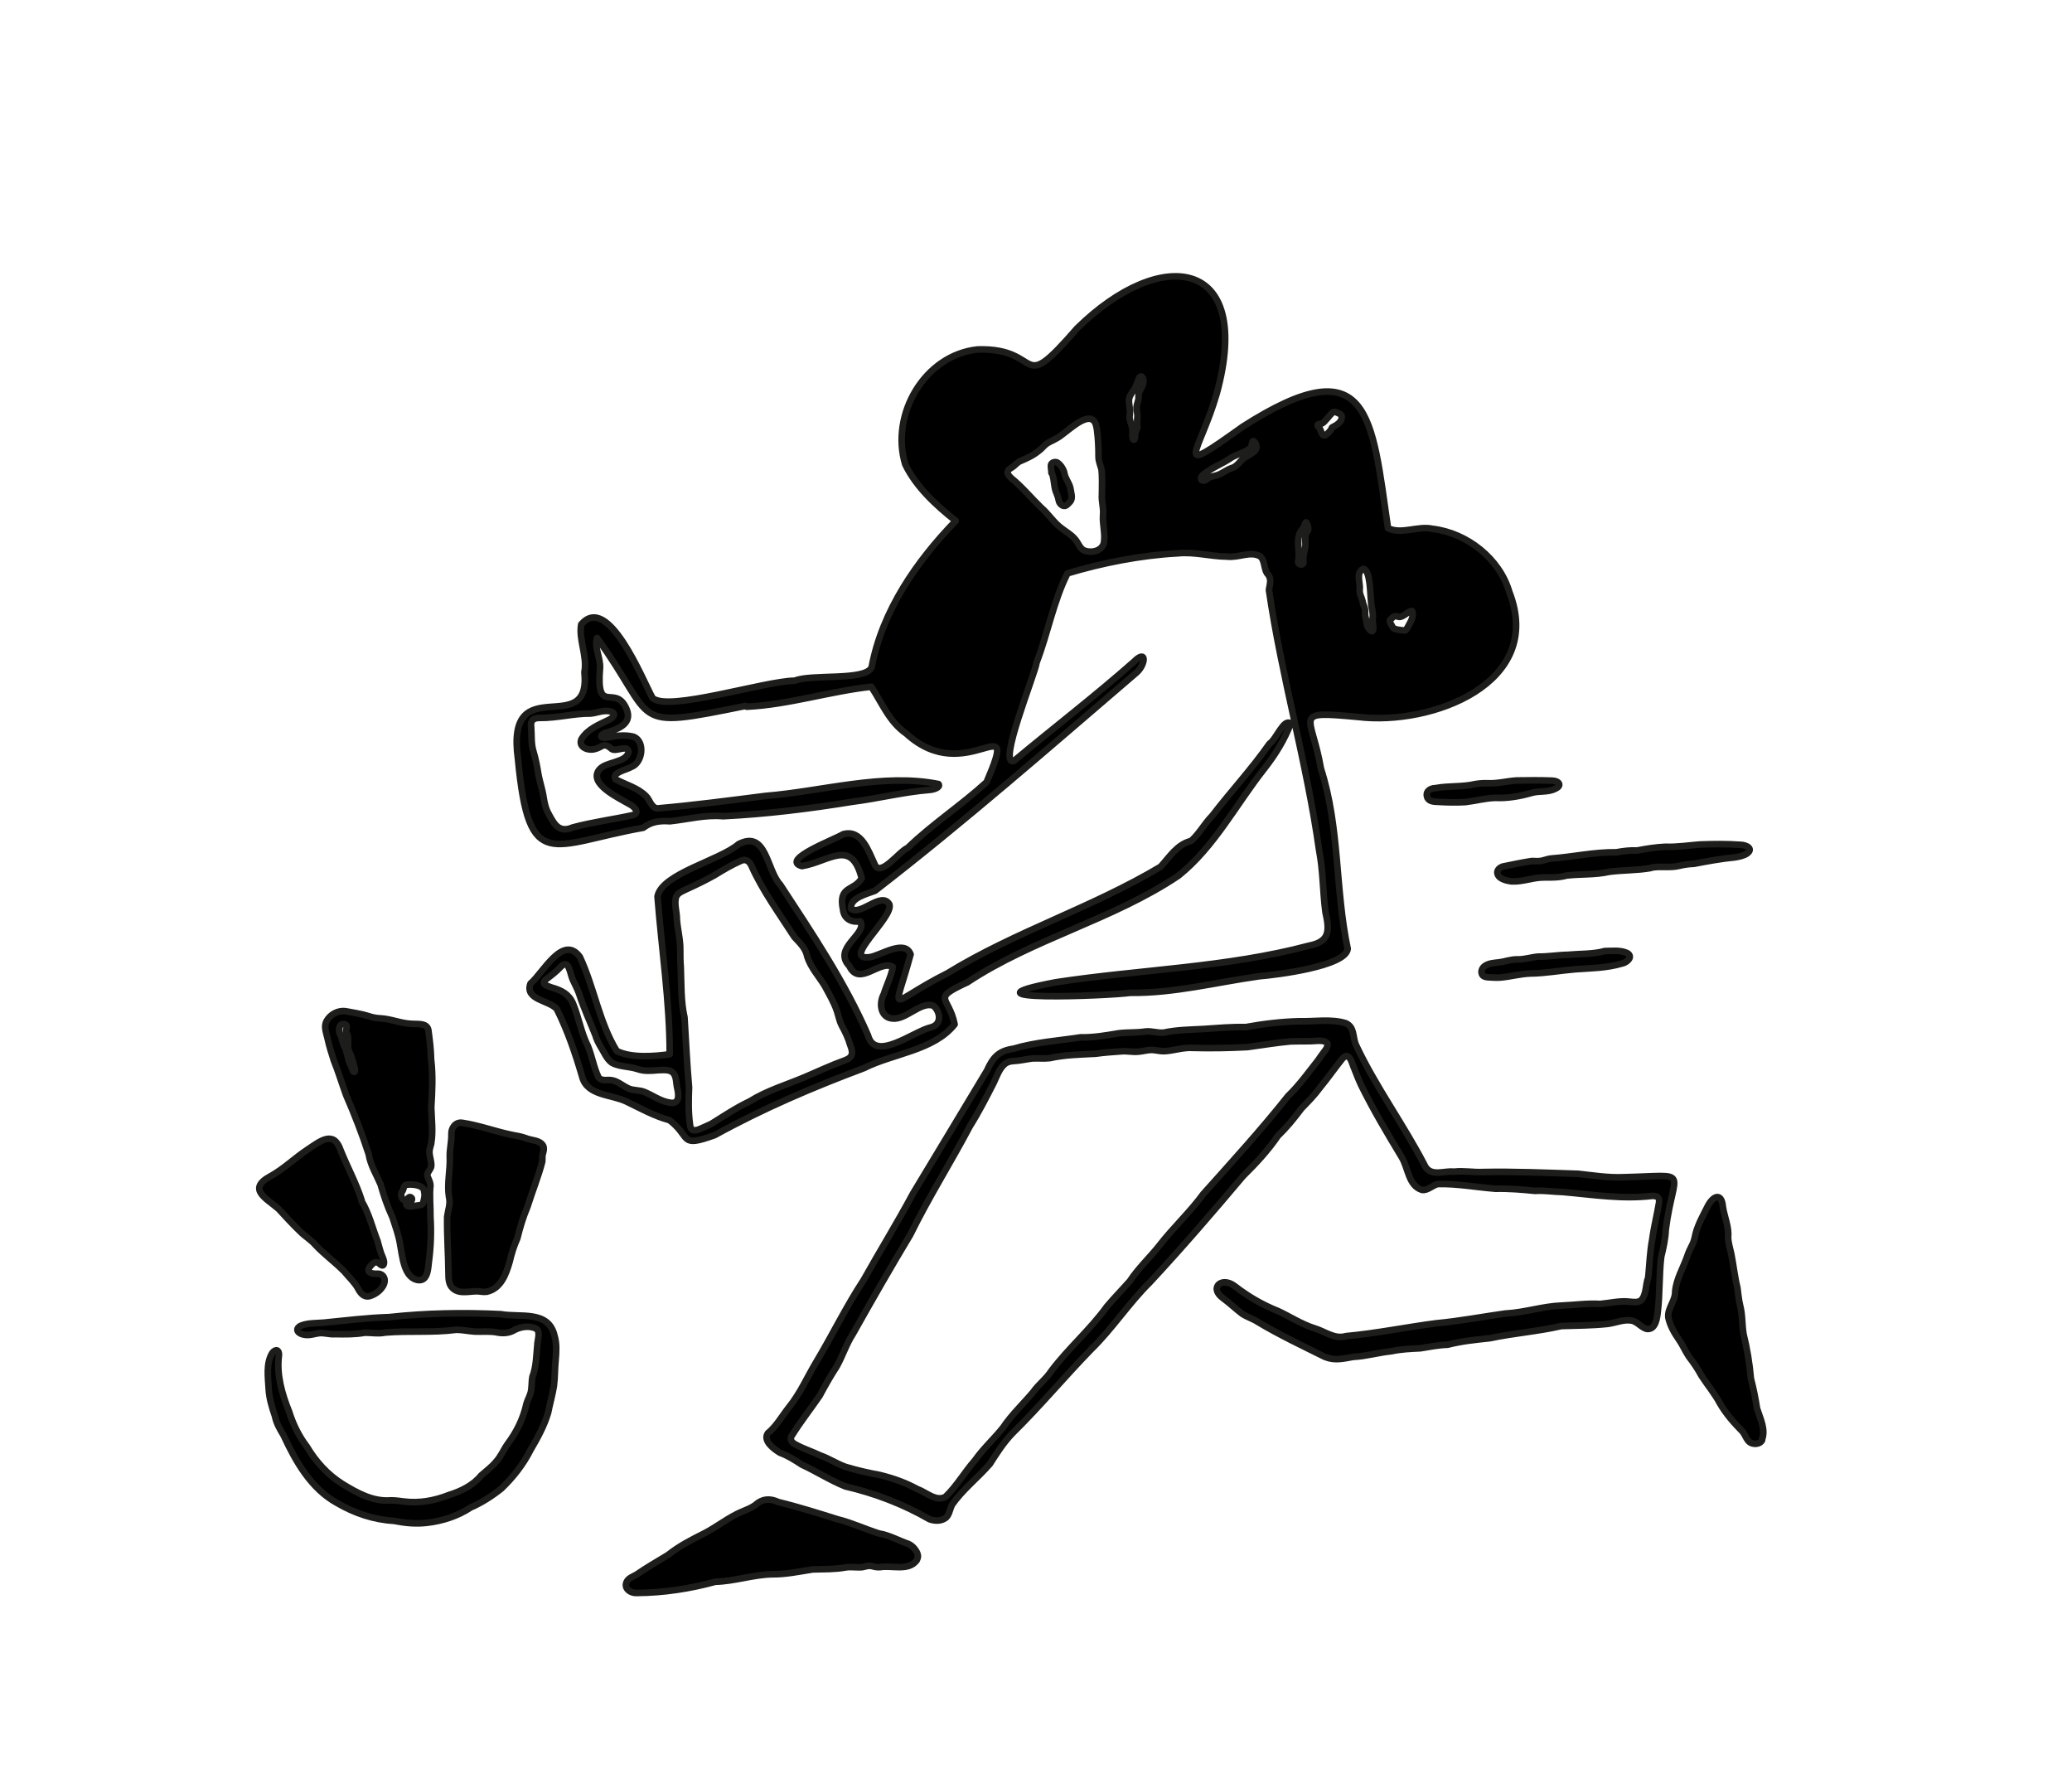
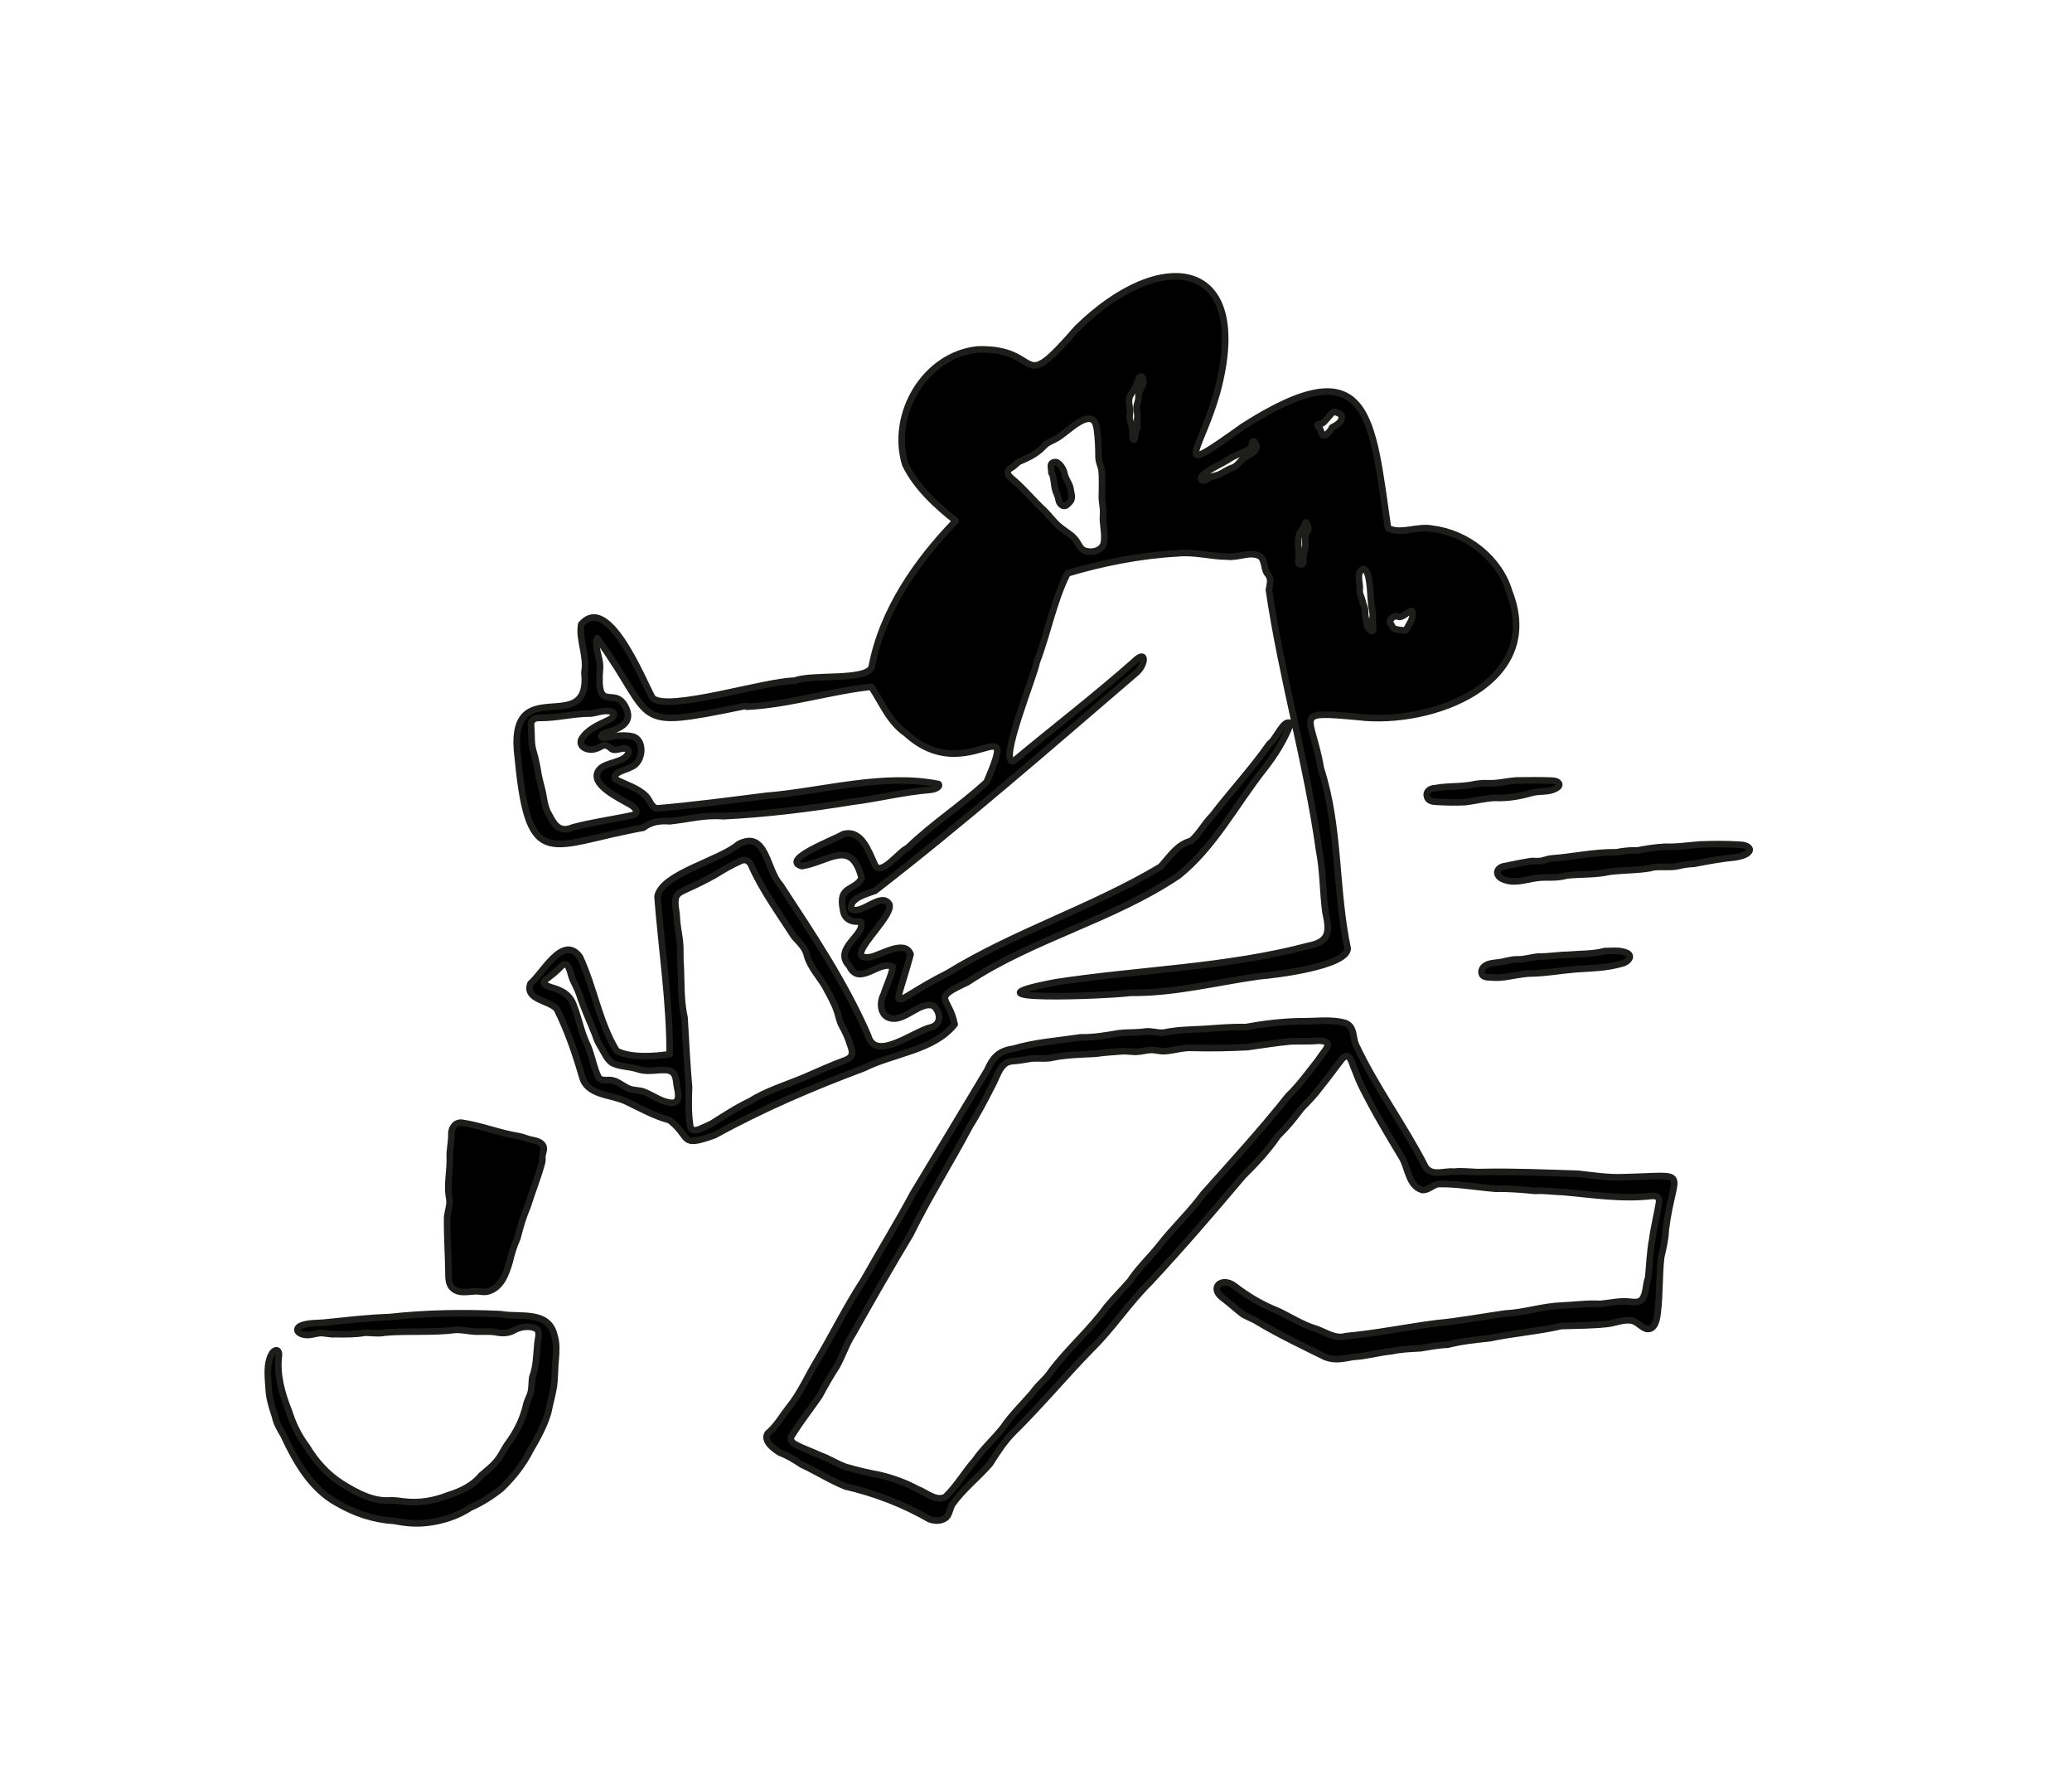
<svg xmlns="http://www.w3.org/2000/svg" version="1.1" id="Ebene_2_00000122678917983230413240000005489708394689811344_" x="0px" y="0px" viewBox="0 0 1275.6 1089.1" style="enable-background:new 0 0 1275.6 1089.1;" xml:space="preserve">
  <style type="text/css">
	.st0{fill:none;}
	.st1{stroke:#1D1D1B;stroke-width:4.06;stroke-linecap:round;stroke-linejoin:round;}
</style>
  <g id="Ebene_2-2">
-     <rect class="st0" width="1275.6" height="1089.1" />
    <path class="st1" d="M459,434.5c-73,14.9-53.8,10.1-91.4-41.8c-1.9,5.7,2,11.8,1.8,18.2c-2.6,30.8,9.7,9,16.5,26   c3.6,9.4-7,12.3-13.6,14.3c-3.6,1.6-2.3,3.6,1.4,2.8c5-1.1,11.2-1.9,16.4-0.5c7.1,2.8,5.7,15.9-1.5,18.6c-3,1.8-12.3,3.4-9.6,7.6   c6,3.2,13.6,5.2,18.6,10.2c2.5,2.4,3.1,6.9,6.9,7.7c22.1-1.9,44.7-4.9,66.8-7.7c34.9-2.8,72.2-14.2,106.5-7.3   c1.5,2.2-3.5,3.5-5.5,3.6c-16.2,1.3-31.5,5.3-47.6,7.3c-26.3,4.3-53.2,7.6-79.5,8.9c-11.3-1-21.5,1.9-32.8,3.1   c-6-0.4-11.3,0.1-16.4,4c-56.9,10.1-70.3,28.8-77.1-42.2c-7.9-56.7,45.2-11.1,40.9-53.6c1.9-9.8-3.6-19.8-2-29.3   c16.5-19.7,37.7,33.9,43.9,45.2c9.2,8.8,69.6-10.6,87.6-10.6c10.2-4.3,43.4,0.3,47.3-8.2c6.5-35,28.1-65.8,51.8-90.2   c-11.9-9.4-24.4-20.8-31.1-34.8c-9.3-30.6,11.9-67.3,44.6-70.7c41.3-1.3,23.7,30.1,61.2-13c51.9-51,108.6-43.4,86.1,39.7   c-10.7,37.4-29.2,53.1,15.9,20.8c78.6-50.2,79.4-6,89.4,62.5c8.2,4.1,18.4-1.6,27.4,0.4c21.2,2.5,41.3,18.3,47.3,38.9   c22,56.3-48.1,82.4-93.1,76.9c-41.5-3.8-28.6-1.8-22.9,31.8c11.7,36.2,8.7,74.2,16.5,110.9c-1,10.8-44.3,16.1-54.4,16.9   c-26.5,3.7-52.4,10.5-79.5,10.2c-13.3,1.9-110.5,5.7-45.8-6.5c51.7-7.9,105-9,155.8-22.5c12.9-2.5,12.8-9.1,10.2-20.7   c-1.7-12.9-1.4-25.1-3.9-38c-7.6-54-23-106.4-30.9-160.3c0.7-4.2,1.9-7.1-1.3-10.4c-1.8-3-1.3-8.4-4.3-10.4   c-6.1-3.2-12.8,1.1-20.1,0.3c-10.5-0.1-20.2-3.1-30.7-2c-22.6,1.2-46.3,5.9-67.6,12.3c-8.6,17-12.1,36.8-19,54.8   c-0.9,7-24.5,64.4-13.9,60.6c24.5-20.4,49.9-39.9,73.8-61c8.2-8.2,7.1,1.8,1.7,6.6c-53,45.4-106,91.8-161.1,134.4   c-4.9,1.9-15.6,4.3-14.8,11c6,4.7,18.7-10.9,23.6-2.7c3.1,7.8-30.6,35.3-11.7,32.5c6.6-1.2,21.3-11.1,24.8-1.7   c-10.8,39.7-14.5,30.3,22.8,11.6c41.7-25.6,89-40.3,131.1-65.5c5.7-6.2,10.1-13.7,18.8-15.9c5.1-4.5,8.1-10.5,13-15.5   c11.7-15.2,24.3-28.7,35.3-44.4c4.1-2.5,8.8-15.9,13-12.3c-3.9,10-9.4,19-16.3,27.8c-17.4,22-30.7,48.1-52.8,65.8   c-40.5,27.2-89.5,38.8-129.9,65.6c-22.8,10.6-11.4,8.2-7.9,25.9c-12.7,16.1-37.9,17.9-55.7,26.9c-31.5,11.8-62.3,24.9-92,41.3   c-22.2,8-14.2,1.2-27.8-9.2c-9.6-2.6-17.8-7.3-26.6-11.5c-9.3-4.5-24.2-3.5-27.2-15.3c-4.2-14.3-8.9-28.2-15.6-41.6   c-4.6-5.5-19.9-5.6-16.2-15.7c7.5-6.2,20-30.7,30.4-16.4c8.8,18.8,11.9,40.4,22.7,57.9c8.9,4.5,23.5,3.3,32.6,2   c0.1-31.7-5-64.9-7.5-97.1c2.7-14.1,38.2-22.1,49.9-32.2c17.3-9,17.2,16.1,25.7,25c19.6,30,39.6,59.6,54,92.7   c4.4,16.7,28.3-2.7,38.9-5c6.6-1.8,5.8-9.4,1.4-13.2c-7.7-3.1-17.1,9-25.5,7.8c-7.3-0.8-8.1-9.6-5.1-15c1.4-4.7,5.3-12.8,5.5-16.8   c-8.1-4.5-20.6,12.5-26.7-0.5c-10.7-11.1,11.5-19.7,6.7-27.5c-5,0.8-9.9-1.2-10.6-7.2c-3.1-15,6.8-11.1,11.5-19.3   c-6.3-24.9-20.1-10.2-36.8-7.5c-14-3.8,21.9-17.1,25.3-19.6c11.4-3.3,15.7,10.5,19.5,18.5c3.4,8.4,15.2-8.1,20.3-10.1   c15.2-14.7,33-26.2,48.6-40.5c21-49-12.1,4.4-49.5-29.9c-10.5-7.2-15-19.1-21.5-28.8c-25.1,2.7-51.2,11.1-76.7,12.3L459,434.5   L459,434.5z M518.1,631c-1.4-2.7-1.9-5.9-2.9-8.8c-1.8-5.3-4.8-10.4-7.5-15.4c-3.5-5.8-8.8-11.5-10.8-18.3   c-0.9-4.9-4.8-8.4-7.9-11.8c-8.9-13.9-19.4-28.2-26.2-43.4c-1.2-3-3.6-5-6.8-3.4c-5.5,2.4-10.7,5.5-16.1,8.8   c-5.5,3.1-11.1,5.8-16.8,8.4c-2.4,1.2-5.6,2.2-6.8,4.8c-1.5,4.3,0.5,9.4,0.4,14c0.5,6.6,2.2,12.4,2.1,19c0,3.6,0,6.7,0.3,10.4   c0.4,10.2,0,20.8,2.3,31c0.9,14.2,1.5,28.8,2.8,43c-0.3,7.8-0.5,15.3,0.6,23c0.1,1.3,0.5,2.4,1.3,3c1,0.7,2.8,0.4,4.1-0.1   c2.5-1.1,5.2-2.2,7.8-3.5c7.7-4.8,15.3-9.9,23.6-13.8c10.3-6.5,22.4-10.1,33.6-14.8c8.4-3.6,16.5-7.4,25.1-10.5c5-1.9,5-4.7,3-9.7   c-1.1-4-3.1-8-5-11.5L518.1,631L518.1,631z M376.1,460.6c-4.8-4-5.3-0.5-10.1,0.5c-4,1.1-10.2-1.3-8-6.2c3.9-6.3,10.9-8.9,17.2-12   c3.2-1.7,4.3-4.6-0.4-5.2c-3.9-0.5-7.4,1.1-11.1,1.5c-10.5-0.1-20.7,2.8-31.3,2.7c-3.9-0.1-6,1.5-5.4,5.5c0.4,5-0.1,10.1,1.3,14.8   c1.3,4.4,2.3,8.9,3,13.5c0.8,5.1,2.7,10.2,3.4,15.4c0.5,2.9,1.1,5.8,2.3,8.4c3.7,6.9,6.5,13.7,15.6,9.8c12.2-3.3,24.9-4.9,37.1-7.6   c4.8-1.6,0.2-5.7-2.5-6.9c-5.9-3.5-25-12.3-18.4-20.9c4-5.3,16.7-4.1,18.2-11.1c-0.8-4.9-7.7,0.4-10.6-1.9L376.1,460.6L376.1,460.6   z M622.3,294.1c6.8,5.4,12.3,12.2,18.6,18.3c4.5,3.8,7.7,9.1,12.4,12.6c2.8,2.2,6,3.9,8.3,6.6c2.1,2.2,3,5.6,5.4,7   c4.4,2.2,12,0.7,12.7-5.1c0.8-5.5-1.1-11.2-0.6-16.7c0.4-4.3-1.1-8.4-0.7-12.6c0-5.1,0.3-10.5-0.3-15.4c-0.6-2.3-1.8-4.9-1.8-7.5   c0-5.6-0.2-11.4-1-17.1c-0.3-1.9-0.8-4.3-2.2-5.5c-5.4-4.6-17.5,8.6-22.8,11.2c-2.2,1.4-4.9,2.1-6.9,4c-1.2,1-2.4,2.6-3.9,3.6   c-3.6,3-7.8,4.8-12,6.6c-1.7,1-2.9,2.7-4.8,3.8c-2.8,1.4-3.3,3.5-0.5,6L622.3,294.1L622.3,294.1z M334.8,605   c0.3,1.5,3.2,2.2,4.7,2.8c6.3,1.8,10.8,4.1,13.3,10c3.5,8.5,5,17.9,9.1,26c2.6,6.3,3.6,13.2,6.6,19.4c1.9,2.5,5.4,1.2,8.1,1.7   c3.6,0.5,7.1,3.7,10.6,5.2c3,1.2,6.2,0.8,9.2,1.9c5.4,2.1,10.2,5.9,16,6.7c6.2,1.2,5.5-5,4.5-9.1c-0.7-3-0.4-6.9-2.4-9.1   c-2.1-2.3-5.7-1.9-9.1-1.8c-4.4,0.4-8.8,0.8-13-0.7c-5.1-1.7-11.4-1.3-15.9-4c-1.6-1.2-2.8-2.9-3.8-4.6c-2.1-4-4.9-7.7-6.1-12.1   c-3.3-8.4-7.2-16.6-10-25.4c-0.9-2.8-2.8-6.2-4-8.9c-1.1-2.6-1.3-4.8-2.4-7.2c-1.2-3.2-3.2-2.7-5.3-0.4c-2.5,2.7-5.8,5.2-8.6,7.3   c-0.7,0.5-1.4,1.3-1.5,2.1L334.8,605L334.8,605z M844.8,388.5c0.4-0.1,0.5-0.6,0.6-1.3c0.2-2.1-0.6-4.7-0.3-7.2   c0.4-3.3-1-6.4-1-9.7c-0.6-3.7-0.3-19.9-4.9-20.1c-4.7,2.2-1.6,8.8-2.1,12.7c-0.3,2.6,1.1,4.5,1.7,7c0.2,1.3,0.7,2.6,1.2,3.9   c0.8,2,0.1,4.4,0.7,6.2c0.5,1.5,0.4,3.5,1,5.2c0.6,1.5,2,3.3,2.9,3.3L844.8,388.5L844.8,388.5z M741.7,295.7c1.1-0.4,2-1.4,3.3-2   c1.2-0.5,2.7-0.7,4-1.1c3.5-1,6.2-3.6,9.6-4.6c3.7-1.2,5.3-5.4,8.8-7c2.7-1.7,7.5-3.6,5.8-7.6c-0.4-1-1.5-2.7-2.2-1.4   c-0.3,0.9-0.2,2.8-1.2,3.8c-3.3,2.7-8,3.7-11.6,5.8c-5.8,4-12.5,6.3-17.7,10.8c-1.5,1.3-1.7,3.8,0.8,3.4L741.7,295.7L741.7,295.7z    M700.1,262.4c0.2-1.7-0.2-3.5,0.1-5.3c0.3-2.2-0.5-4.4-0.5-6.6c0.2-2.1,1.3-3.8,1.2-5.8c0-0.6,0-1.3,0.1-1.9   c0.4-2.4,2.6-4.8,2.9-7.4c0.3-1.5-0.4-3.6-1.3-3.7c-0.7-0.1-1.2,0.7-1.5,1.4c-1.1,2.6-1.9,5.6-3.7,7.9c-1,1.4-2.1,2.9-2.3,4.8   c-0.4,2.8,0.9,5.9,0.5,8.6c-0.1,1.2-0.3,2.4-0.1,3.5c0.5,2.4,1.8,4.9,1.7,7.8c0.1,1.4-0.5,3.9,0.7,4.9c0.4,0.2,0.8-0.5,0.9-1.7   c-0.1-2.3,0.8-4,1.5-6L700.1,262.4L700.1,262.4z M820.1,263.1c2.7-1.4,6.7-3.5,5.8-7.4c-0.3-0.7-1.1-0.9-1.8-1.3   c-1-0.4-1.9-1-2.9-0.9c-1.8,0.8-3.2,3.3-4.7,4.7c-1,1.1-1.9,2.4-3.2,2.6c-0.5,0.1-1.1,0.2-1.5,0.3c-1.4,0.4-0.3,1.3,0.4,2.3   c1.3,1.3,1.2,5.4,3.7,4.5c1.6-1,3.5-2.9,4.1-4.7L820.1,263.1L820.1,263.1z M869.1,376c-2.3,0.3-5.3,4-7.8,3.7   c-0.9-0.1-1.8-0.7-2.7-0.4c-0.7,0.2-1.4,0.9-2,1.5c-1.7,1.1-0.8,2.5,0.1,4c0.5,0.8,0.8,1.7,1.5,2.1c1.8,0.8,4.6,1,6.5,1.2   c1-0.1,1.4-1.2,1.9-2c1.6-3.1,4-6.3,2.8-9.8L869.1,376L869.1,376z M805.3,326.4c0.4-1.3-0.2-3.2-0.9-4.6c-0.1-0.2-0.2-0.3-0.4-0.3   c-0.4,0-0.7,1.5-1.2,2.6c-0.7,1.4-1.9,2.4-2.5,3.9c-2.5,5.8,0.2,11.7-1.1,17.5c-0.3,1.8,2,2.6,3,1.5c0.4-0.4,0.3-1.3,0.2-2.2   c-0.5-3.6,1.8-7.1,1.2-11.3c0-2.1-0.2-4.4,0.9-5.8c0.2-0.3,0.5-0.7,0.7-1.1L805.3,326.4L805.3,326.4z" />
    <path class="st1" d="M815.9,835.3c-13.9-6.9-28.1-13.6-41.3-21.5c-3-2-6.7-3.1-9.8-5.1c-4-3-7.7-6.6-11.8-9.6   c-8.9-6.4-0.9-13.6,7.1-7.5c8.4,6.5,17,11.5,26.8,15.4c6.9,3.2,14.6,8.2,22.4,10.6c6.6,2,12.3,6.9,19.4,4.8   c18.7-1.7,37-5.5,55.5-7.9c14.2-1.3,28.3-4,42.5-6c12.1-0.6,23-4.5,34.8-4.9c7.6-0.3,15.7-1.5,23.6-1c5.8-0.5,12.3-2.1,17.9-1.4   c2.5,0.2,5.5,0.8,7.5-1c3.2-3.6,2.5-9.6,4.2-13.8c0.8-7.8,1-15.7,2.5-23.6c1-7.6,3-15.3,4.2-22.7c0.4-3.2-1.3-4.1-4.4-4   c-18.5,2.2-36.5-0.8-55-2.4c-5.7-0.1-11.3-1.1-17-0.7c-7.8-0.8-16.3-1.5-24.2-1.3c-11.7-0.9-23.8-3.2-35.5-2.9   c-3.3,0.6-6.4,4.2-9.9,3.6c-8.4-2.6-8.4-13.6-12.5-20.2c-8.7-14.4-17.3-28.8-24.8-44c-1.7-3.6-3.1-7.2-4.5-10.8   c-1.2-2.5-1.8-7.1-4.8-7.4c-0.8,0.1-1.8,0.9-2.7,2c-4.6,5.8-8.8,11.8-13.5,17.5c-3.4,4.7-7.3,8.6-11.3,12.7   c-4.9,6.5-9.1,11.7-14.6,17c-6.2,9.1-13.7,17.1-21.5,24.8c-18.7,22.2-37.6,44.1-57.3,65.3c-13,12.8-23.3,28.8-36.4,41.5   c-16.5,17-31.4,34.9-48.2,51.4c-5.5,5.7-9.7,12.3-13.9,18.9c-7.5,8.6-16.9,15.9-23.3,25.1c-1.4,2.8-1.8,7-4.4,8.4   c-2.8,1.8-6.4,1.6-9.5,0.5c-16.1-9.3-33.7-16-51.8-20.2c-9.2-3.7-17.7-9.2-26.8-13.4c-4.4-2.9-8.5-5.5-13.4-7.3   c-3.8-2.3-10.6-7.3-7.5-12c5.2-4.2,8.8-10.7,13-16c6.9-8.5,11-18.1,16.6-27.5c10.1-16.8,18.7-34.6,29.5-51   c9.9-17.7,20.7-35.2,30.3-53.1c15.2-25.3,30.4-50.3,45.5-75.6c3.7-8.2,7.2-12.2,16.4-13.5c13.3-4,27.7-4.9,41.3-7   c8,0.2,15.7-1.2,23.5-2.5c5.7-0.7,10.7-0.2,16.5-1.1c3.7-0.4,7.5,1.1,11.2,0.7c7.7-1.7,16-1.8,23.9-2.2c8.9-0.6,17.7-1.4,26.5-1.2   c10.9-2,21.9-3.3,32.9-3.6c9.3,0.3,19.6-1.6,28.7,1.2c5.4,2.4,4.2,8.1,6.1,13c12.3,26.3,29.8,49.7,43,75.5c4,6,11.6,2.2,17.5,2.9   c6-0.7,11.9,0.5,17.8,0.2c19.2-0.4,39.5,0.5,58.7,1.1c9.1,1,18.5,2.5,27.8,2.1c42.7-1,30.9-5.9,26.1,32.4   c-0.2,5.6-1.5,11.2-2.8,16.6c-1.3,10.7-0.8,23-2.1,33.6c-0.4,4-1.3,11.2-6.5,10.8c-3.4-0.5-6.1-4.7-9.8-5.2   c-4.9-0.8-9.8,1.5-14.7,2.1c-9.3,1-19.2,1-28.4,1.3c-14.3,3.3-29.4,4.4-44,7.5c-9.1,1-17,1.7-26,4c-5.8,0.2-11.2,1.3-16.8,2.2   c-6,0.3-11.7,0.5-17.8,1.8c-7.9,0.8-15.5,3.1-23.6,3.5c-5.6,1-11.2,2.4-16.6,0.2L815.9,835.3L815.9,835.3z M681.8,803.8   c4.1-4.9,9.4-10.3,13.8-15.3c5.1-7.8,12.3-14.5,18.1-21.8c8.5-11,19-20.7,27.1-31.8c17.7-19.8,35.7-39.5,52.2-60.3   c6.9-6.6,12.8-14.9,18.6-22.2c1.4-2.2,3.1-4.3,4.6-6.4c1.1-1.7,1.5-3.2,0.7-4.1c-1.3-1.3-3.5-1.3-5.3-1.3c-6,0.5-11.3,0.2-17,0.4   c-8.9,0.8-17.7,2.3-26.6,3.5c-11.2,0.6-22.6,0.8-33.7,0.5c-5.9-0.4-11.7,1.7-17.2,2c-3.4,0.2-6.2-1-9.2-0.7c-2.1,0.1-4.4,0.8-7,1   c-3.5,0.4-7-0.5-10.4-0.2c-5.6,0.4-10.3,0.7-16.1,1.5c-9.5,0.5-18.8,0.6-28.1,2.7c-3.6,0.4-7.3,0-10.9,0.2   c-3.8,0.5-7.5,1.4-11.6,1.6c-1.8,0.1-3.7,0.6-5.1,1.7c-3.6,2.9-5.1,8-7.1,12c-4.5,8.8-9.2,18-14.5,26.4   c-12,22.7-25.4,43.8-36.7,66.8c-12.1,20.1-23.8,40.5-35.3,61c-4.1,6.3-6.3,13.5-10,20.1c-3.8,5.8-7.3,12-10.5,18   c-5.7,8.3-11.4,15.5-16.7,23.9c-2.3,2.9-0.5,5,2.4,6.4c4.7,2.5,9.8,4.1,14.8,6.5c5.4,1.9,10.1,5.1,15.5,7c7,2.1,14,3.7,21.1,5   c8.1,2,15.6,4.6,22.9,8.6c5.5,1.9,11.7,8.1,17.5,4.8c6.8-6.5,11.9-15.4,18.1-22.4c5.1-7.3,11.8-13.3,17.3-20.2   c5.2-7.8,12.6-14.8,18.5-21.8c3.5-5,7.7-7.7,11.2-13c10.5-14,24.1-25.6,34.4-39.9L681.8,803.8L681.8,803.8z" />
-     <path class="st1" d="M265.5,703.8c-0.3,1.3-0.8,2.6-1,3.9c-0.6,3.2,1.3,7,1,10c-0.2,1.8-1.6,2.9-2.2,4.5c-1,1.7,1.6,4.2,1.7,7.5   c-0.7,6.4,0.1,12.9,0,19.4c0.6,9.2,0.2,18.7-1,27.8c-0.5,4.5-0.8,12.3-7.3,10.9c-8.2-1.9-9-15-10.4-22c-0.9-5.7-2.9-10.9-4.6-16.3   c-3.4-7.4-5.3-13.2-7.4-20.5c-2.5-5.8-6.3-12-7.3-18.5c-4-12.4-8.7-24.4-13.9-36.4c-2.6-7.1-4.8-14.5-7.6-21.4   c-1.5-4.6-2.9-9.1-3.9-13.8c-0.8-3.5-2.4-7.2-0.5-10.5c2.2-4,7-6.6,11.6-6c4.6,0.9,9.2,1.5,14.1,3c2.3,0.8,4.7,1.3,7.2,1.4   c6.6,0.3,12.9,3.2,19.6,3.4c3.5,0.3,9.1-0.7,10.1,3.7c0.8,5.9,1.6,12,1.7,18.2c1.2,9.8,0.7,19.7,0.1,29.5c0.2,7.1,1.2,15,0,21.9   L265.5,703.8L265.5,703.8z M261.2,733.2c-0.6-4.1-8.1-4.5-11.4-3.9c-1.5,0.7-1.2,3-2.3,4.2c-1.1,1.5-0.4,5.2,1.9,5.3   c1.1,0,1.8-1.5,2.5-1.9c0.5-0.3,1.2,0,1.6,0.6c0.6,1.1-0.6,2.2-1.6,2.6c-1.7,0.5-2.6,1.5-0.8,2.3c2.2,0.5,4.4-0.3,6.6-0.5   c1.5-0.1,2.5-0.5,2.8-1.6c0.6-2.1,1.3-4.8,0.6-6.8L261.2,733.2L261.2,733.2z M209.1,636.1c1.7,2.5,1.4,5.5,3,8.2   c1.7,3.3,1.8,7,3.3,10.4c0.8,1.4,1.3,2.9,1.8,4.3c0.2,0.4,0.6,1.1,1.1,0.7c0.4-0.4,0.2-1.4,0.1-2c-1-3.3-1.6-6.9-3.2-9.9   c-0.3-0.7-0.6-1.3-0.8-2.1c-0.3-2.4,0.1-5.2-0.2-7.7c-0.2-1.6-1.5-2.6-1.1-4.1c0.4-1.3,0.9-3.2-1-3.5c-3.1-0.7-3.8,3.2-3.1,5.3   L209.1,636.1L209.1,636.1z" />
-     <path class="st1" d="M465.3,926.1c4.2-3.7,8.8-3.9,13.8-1.6c12.2,3,24.3,6.8,36.4,10.6c8.6,2.1,17.4,6.2,25.7,8.8   c6.2,1,12.4,4.5,18,6.4c2.3,1,4.4,3.2,5.5,5.7c0.7,1.8,0.4,3-0.4,4.5c-5.1,6.7-15.2,2.9-22.4,4.1c-1.4,0.1-2.8,0-4.2-0.4   c-2.8-0.8-3.9-0.2-6.7,0.4c-3.5,0.4-7-0.4-10.5,0.2c-6.5,1.2-13.4,1-20.1,1.2c-8.3,1.3-16.7,3.1-25.2,3c-11.8,0.3-23,4.3-34.8,4.6   c-15.6,4.3-32.1,6.8-48.3,6.9c-4.4,0.2-8.4-3.2-6.1-7.2c1.3-2.2,3.9-2.9,6-4.2c6.2-4.3,12.9-8.1,19.3-12   c7.3-5.8,14.6-9.4,22.9-13.6c7.6-4,14.6-9.7,22.5-13c2.8-1.2,5.8-2.3,8.3-4.1L465.3,926.1L465.3,926.1z" />
    <path class="st1" d="M296.3,908.1c2.9-2.6,6.4-5.1,9-8.3c3-3.2,4.6-7.3,7.2-11c5.6-7.5,9.6-15.6,11.6-24.7c0.6-2.1,1.7-4.1,2.4-6.2   c1.1-3.3,0.6-6.9,1.3-10.5c2.4-6.3,2.3-12.8,3-19.4c0-3,2.1-7.8-0.5-10.1c-4-2.1-9.4-1.4-13.3,0.6c-3.6,2.2-7.6,2.4-11.6,1.5   c-4.2-0.7-8.8-0.2-13.3-0.4c-3.9-0.3-7.5-1.1-11.2-1.1c-14.4,1.9-29.1,0.5-43.7,1.7c-4.3,0.9-8.2,0.1-12.5,0.1   c-6.1,1.1-12.3,1-18.4,0.9c-3.4,0.3-6.8-1-9.9-0.6c-2.6,0.3-5.6,1.5-8.7,1c-3.8-0.4-6.7-3.3-2.7-5.5c4.3-1.9,9.9-1.6,14.4-2   c13.4-1.3,26.7-3,40.2-3.4c22.7-2.5,45.8-2.9,68.6-1.8c12.1,2.2,29.6-2.7,33.2,13.4c1.4,4.6,1.1,9.7,0.7,14.4   c-0.6,5.8-0.4,11.1-1.1,16.4c-0.9,5.5-2.5,11.1-3.6,16.6c-2.4,8-6.5,15.5-10.7,22.6c-4.5,9-10.8,17-18,23.9   c-5.6,4.5-12.4,8.9-19,11.7c-7.9,5.3-17.4,8.3-26.8,9.4c-7,0.8-13.3,0.2-20.4-1.2c-12.4-0.7-24.2-4.7-35-11   c-16-8.8-25.5-25.6-32.9-41.6c-2.3-3.9-4.4-7.3-5.3-11.8c-1.9-5.6-3.6-11-3.9-17c-0.4-7.2-1.7-15.5,2.2-21.9c2-2.7,4.5-2.1,4.1,1.6   c-1.5,11.7,1.9,23.7,6.3,34.5c2.4,7.7,5.9,14.9,10.9,21.5c5.5,9.2,12.7,17.2,21.9,23c9,5.5,18.8,11,29.7,10.1   c2.7,0,5.4,0.3,8.1,0.7c9.6,1.2,18.9-0.5,27.8-4c7.4-2.3,14.8-5.9,19.7-11.9L296.3,908.1L296.3,908.1z" />
    <path class="st1" d="M299.4,795.1c-1.9,0.3-3.9-0.3-5.9-0.3c-4.9,0-11,1.9-14.9-2c-2.4-2.2-2.5-5.9-2.5-9c-0.1-11.8-1-23-0.8-34.9   c0.6-4.4,2.2-8,1.1-12.3c-1.3-8.3,0.9-16.5,0.5-24.7c-0.1-4.6,1.1-9.1,1-13.5c-0.3-3.9,2.4-7.9,6.6-7.3c10.6,1.6,20.2,5.3,30.9,7.5   c2.9,0.5,5.7,1,8.4,2c3.5,1.5,8.8,1,10.7,4.9c0.9,2.6-0.8,4.6-0.6,7.2c0,0.8,0,1.6-0.1,2.4c-2.4,9.3-6.2,18.5-9.1,27.8   c-2.7,6.3-4.6,12.8-6.2,19.3c-2.1,4.7-3.6,9.4-4.7,14.3c-2.2,7.7-5.4,16.7-14.2,18.6L299.4,795.1L299.4,795.1z" />
-     <path class="st1" d="M1084.8,886.5c-1.1,2.2-4.4,2.7-6.7,1.7c-2.6-1.1-3.3-4.4-5.3-7c-5.3-5.4-10.2-10.9-14-17.5   c-3.2-6-7.6-11.2-11.3-16.9c-2.3-4.3-4.8-7.9-7.7-11.7c-2.3-3.4-3.9-7.3-6.3-10.7c-2.8-4-5.4-8.6-6.4-13.4   c-0.7-5.7,4.3-10.2,4.2-15.9c0.6-7.7,4.9-14.6,7.4-21.8c0.8-2.6,2.2-5.3,3.3-7.5c1.1-2.2,1.4-4.5,2-6.9c1.5-5.4,4.5-10.9,7-15.8   c3.1-6.6,8.9-10,9.7,0c1,6.2,3.8,12.1,3.2,18.6c0.1,3.5,1.2,6.6,1.9,10c1.4,6.9,2.1,14.1,3.8,20.9c0.5,3.7,0.8,7.4,1.7,11.1   c1.5,5.6,1.1,11.9,2.1,17.6c2.2,8.8,3.7,18,4.5,27.2c1.6,6.2,2.8,12.2,3.8,18.5c1.9,6,5.5,13,3,19.2L1084.8,886.5L1084.8,886.5z" />
-     <path class="st1" d="M222.6,739.3c4.6,7.5,6.6,16.4,9.8,24.5c1,3.4,1.7,6.9,3.2,10.1c0.6,1.3,1.2,3.4,0.5,4.6   c-0.5,0.7-1.2,0.4-2.1-0.3c-2.5-2.5-4.1-1.1-6.2,1.4c-2.9,3.8,1.5,4.6,4.5,4.4c2.6-0.2,4.7,1.8,4.5,4.5c-0.3,4.3-5.3,8.4-9.7,9.4   c-3.2,0.6-5.4-2.2-6.7-4.8c-2.1-3.8-5.6-7-8.3-10.3c-5.6-5.8-12.3-10.5-17.8-16.4c-2.8-3.3-6.7-5.5-9.6-8.5   c-4.5-4.3-8.8-9-13.1-13.7c-7.4-6.5-19.7-12.2-5.3-20.1c8.2-4.4,15.1-11.3,23-16.5c7.6-5,16.1-12.3,20.4,0.4   c4.2,10.5,9.6,20.2,13,31L222.6,739.3L222.6,739.3z" />
    <path class="st1" d="M1016.2,534.3c-8.3,1.5-17.1,1.2-25.5,2.3c-8.7,2-17.6,1.3-26.3,2.3c-4.5,1.3-9.2,1.2-13.8,1.2   c-6.7-0.1-13.2,2.8-20,2.4c-3.3-0.4-8.6-1.6-8.8-5.5c0-1.6,1.5-3,3.2-3.6c6-1.2,11.9-2.5,17.8-3.4c1.7-0.1,3.3,0.2,4.7,0   c2.3,0,5-1.4,7.7-1.6c13.4-1,26.3-4,39.9-3.8c4.4-0.8,8.4-1.3,12.8-1.1c5.7-1.1,11.4-2,17.3-2.3c7.1,0.3,14.6-0.9,21.5-1.4   c8.3-0.3,16.4-0.4,24.7,0.2c3.6,0,8.5,2.4,3.9,5.5c-1.9,1.2-4.6,1.8-7,2.2c-8.5,0.8-17.2,2.4-25.5,4c-3,0.1-6,0.5-8.9,1.2   c-5.7,1.5-11.7,0-17.4,1.2L1016.2,534.3L1016.2,534.3z" />
    <path class="st1" d="M987.7,585.4c4.7,0,9.8-0.8,14.2,1.3c3.7,2.3-0.4,5.9-3.5,6.4c-9.5,2.8-18.9,2.8-28.6,3.5   c-9.6,0.8-18.3,2.5-27.6,2.6c-6.2,0.2-12.5,2-18.6,2.5c-2.8,0.2-5.3-0.1-7.9-0.2c-1.7-0.2-3.2-0.8-3.5-2.4   c-0.5-1.6,0.5-3.7,2.2-4.7c2.3-1.5,5.3-1.7,8-2c3.9-0.4,7.4-1.9,11.6-1.9c4.5,0.2,8.8-1.4,13.1-1.7c5.9,0.1,12-1,18-1.1   c7.6-0.7,15.2-0.3,22.5-2.2L987.7,585.4L987.7,585.4z" />
    <path class="st1" d="M942.7,488.1c-6.8,2-14.9,3.4-22.2,3c-6.3,0.2-12.3,1.9-18.4,2.6c-5.2,0.3-11.1,0.2-16.1-0.1   c-2.6-0.2-5.6,0.1-7.1-2.3c-1.8-3.7,1.2-6.2,4.9-6.2c8.1-1.5,16.4-0.6,24.5-2.5c2.5-0.4,5-0.6,7.5-0.5c6.2,0.3,11.8-1.3,17.8-1.7   c7.3-0.1,14.8-0.2,22,0.1c4.2,0.1,6.3,3.1,1.8,5c-4.3,2.3-9.7,1.2-14.3,2.5L942.7,488.1L942.7,488.1z" />
    <path class="st1" d="M647.3,291.1c0.1-1.5-0.6-3.8-0.2-5.2c0.4-1.2,2.4-1.8,3.6-1.3c1.9,1,3.9,3.9,4.5,6.3c0.4,3.3,2.9,6.1,3.7,9.3   c0.4,2.9,1.8,6.4,0,8.5c-0.8,0.8-1.6,1.8-2.5,2.4c-2,1.2-4.3-1.1-4.6-3.1c-0.2-1.3-0.6-2.6-1.2-4c-2-4.1-1.3-8.6-3-12.7   L647.3,291.1L647.3,291.1z" />
  </g>
</svg>